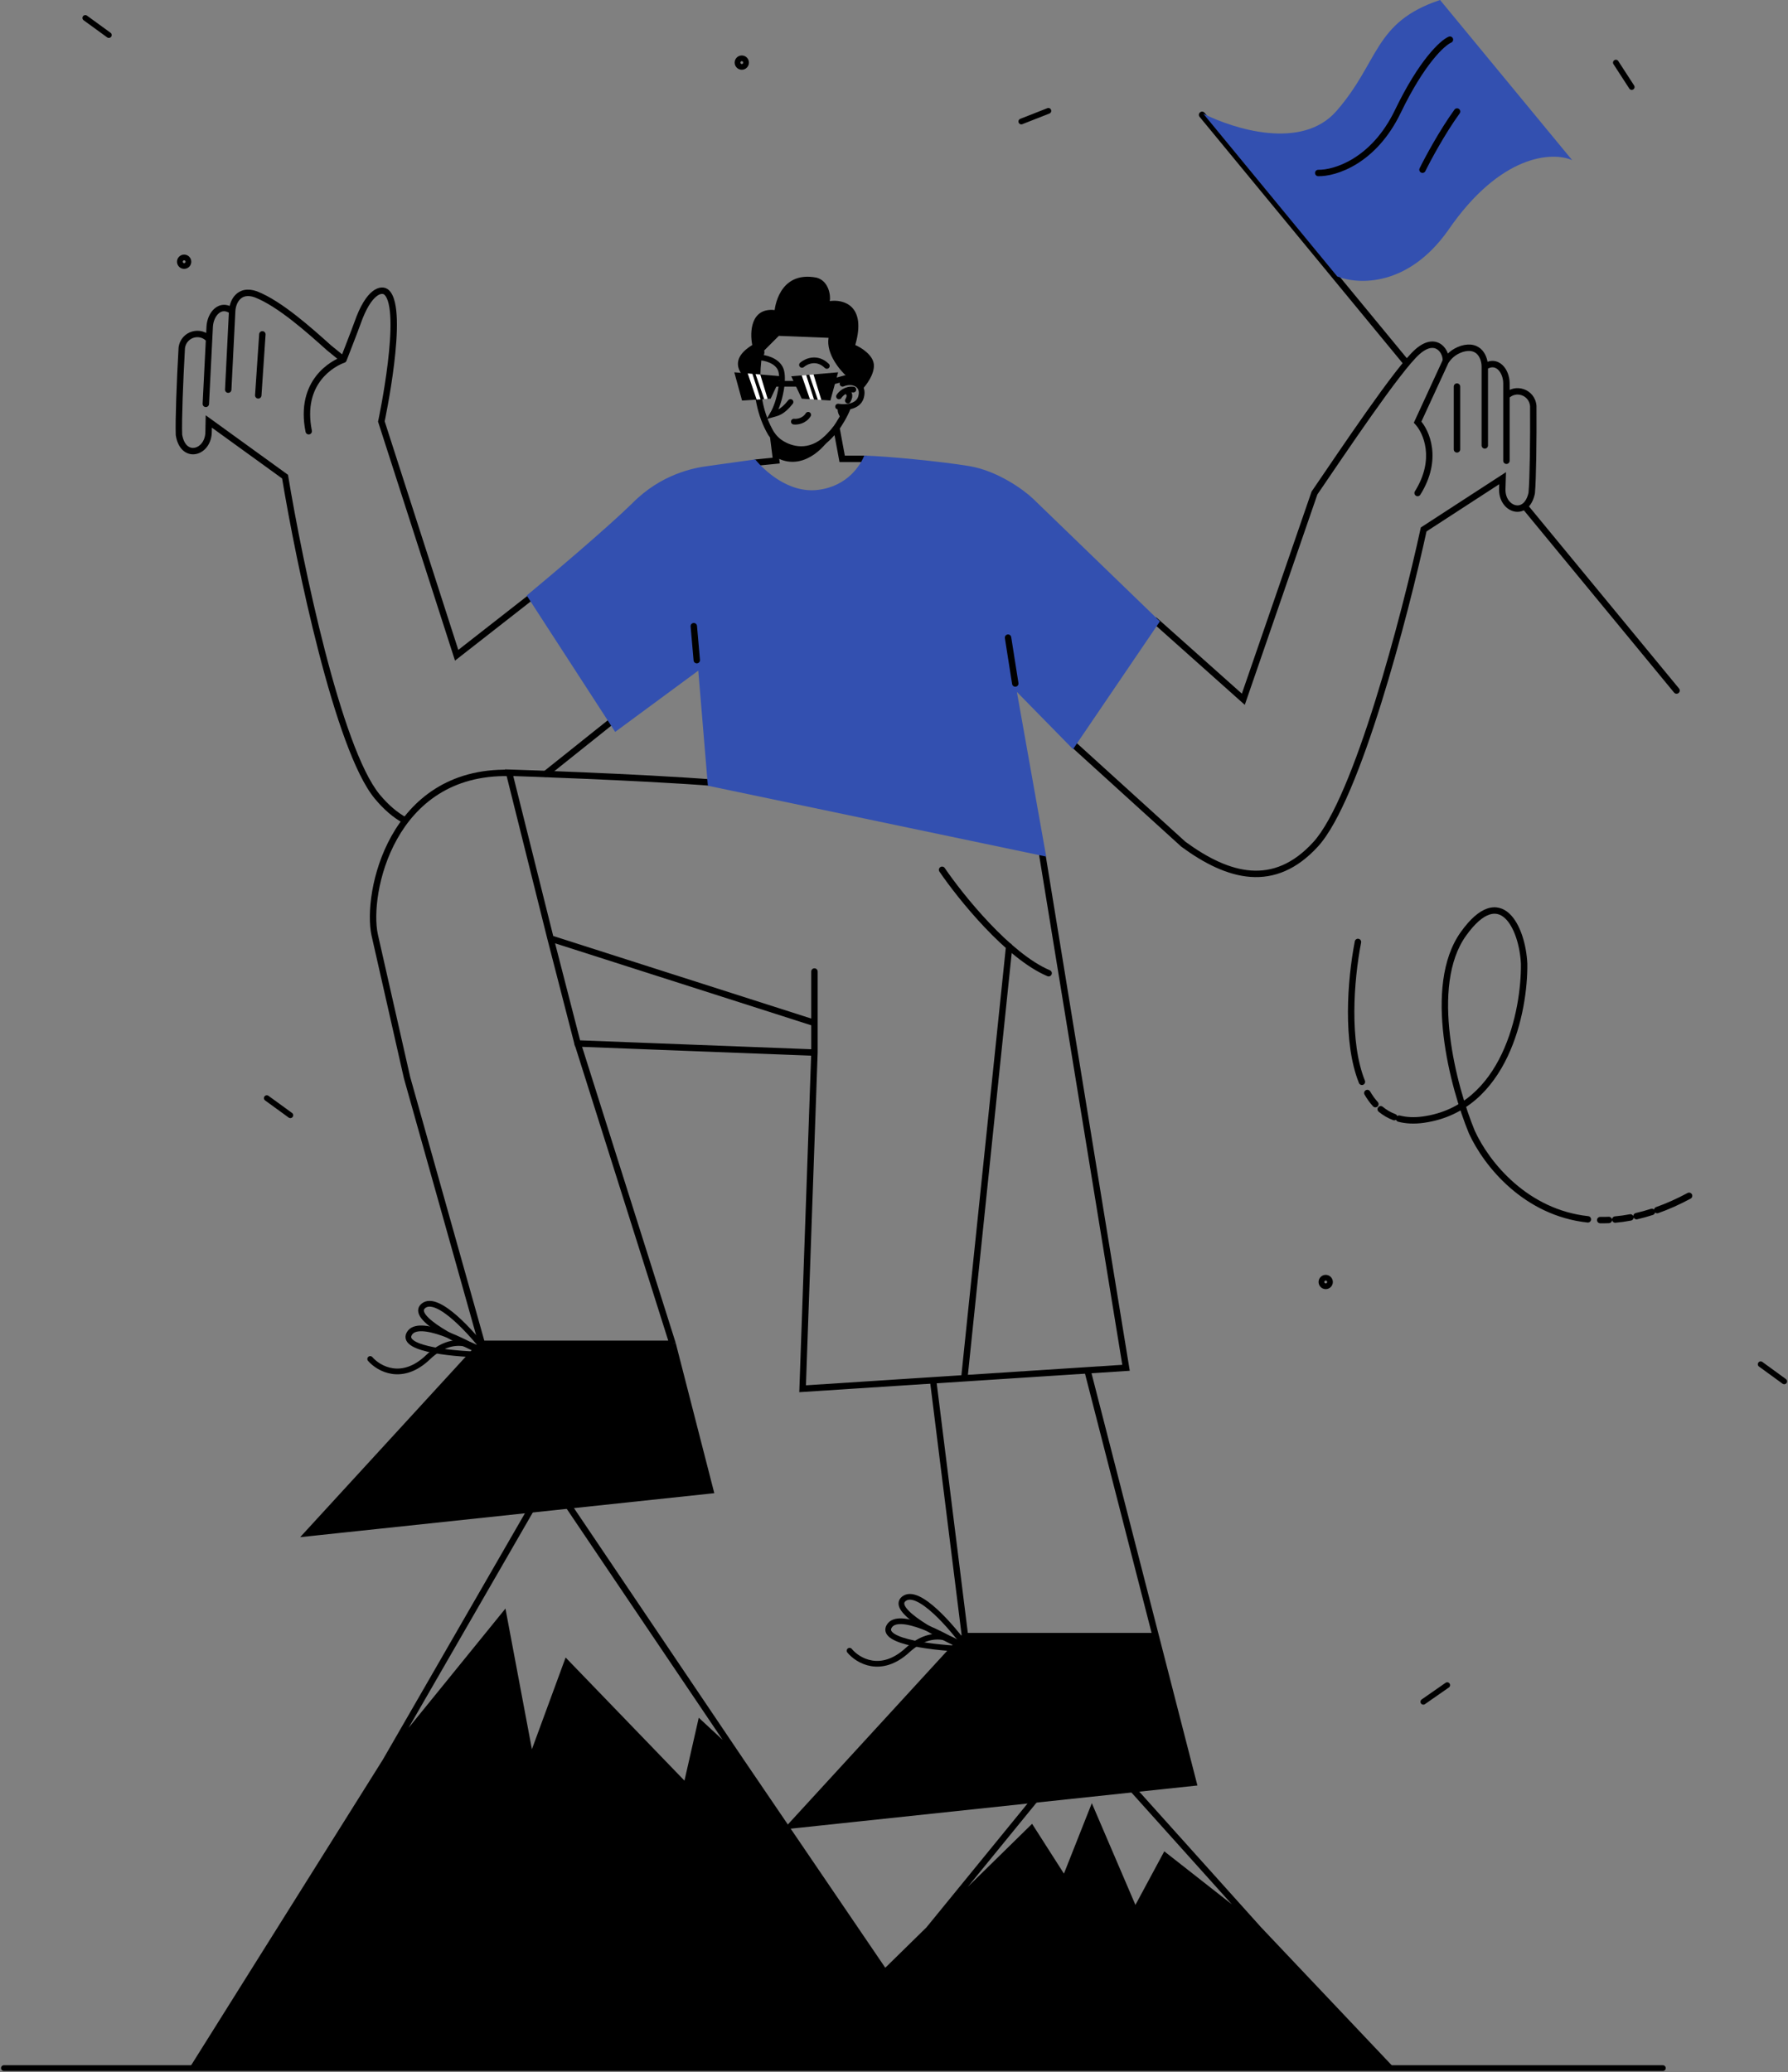
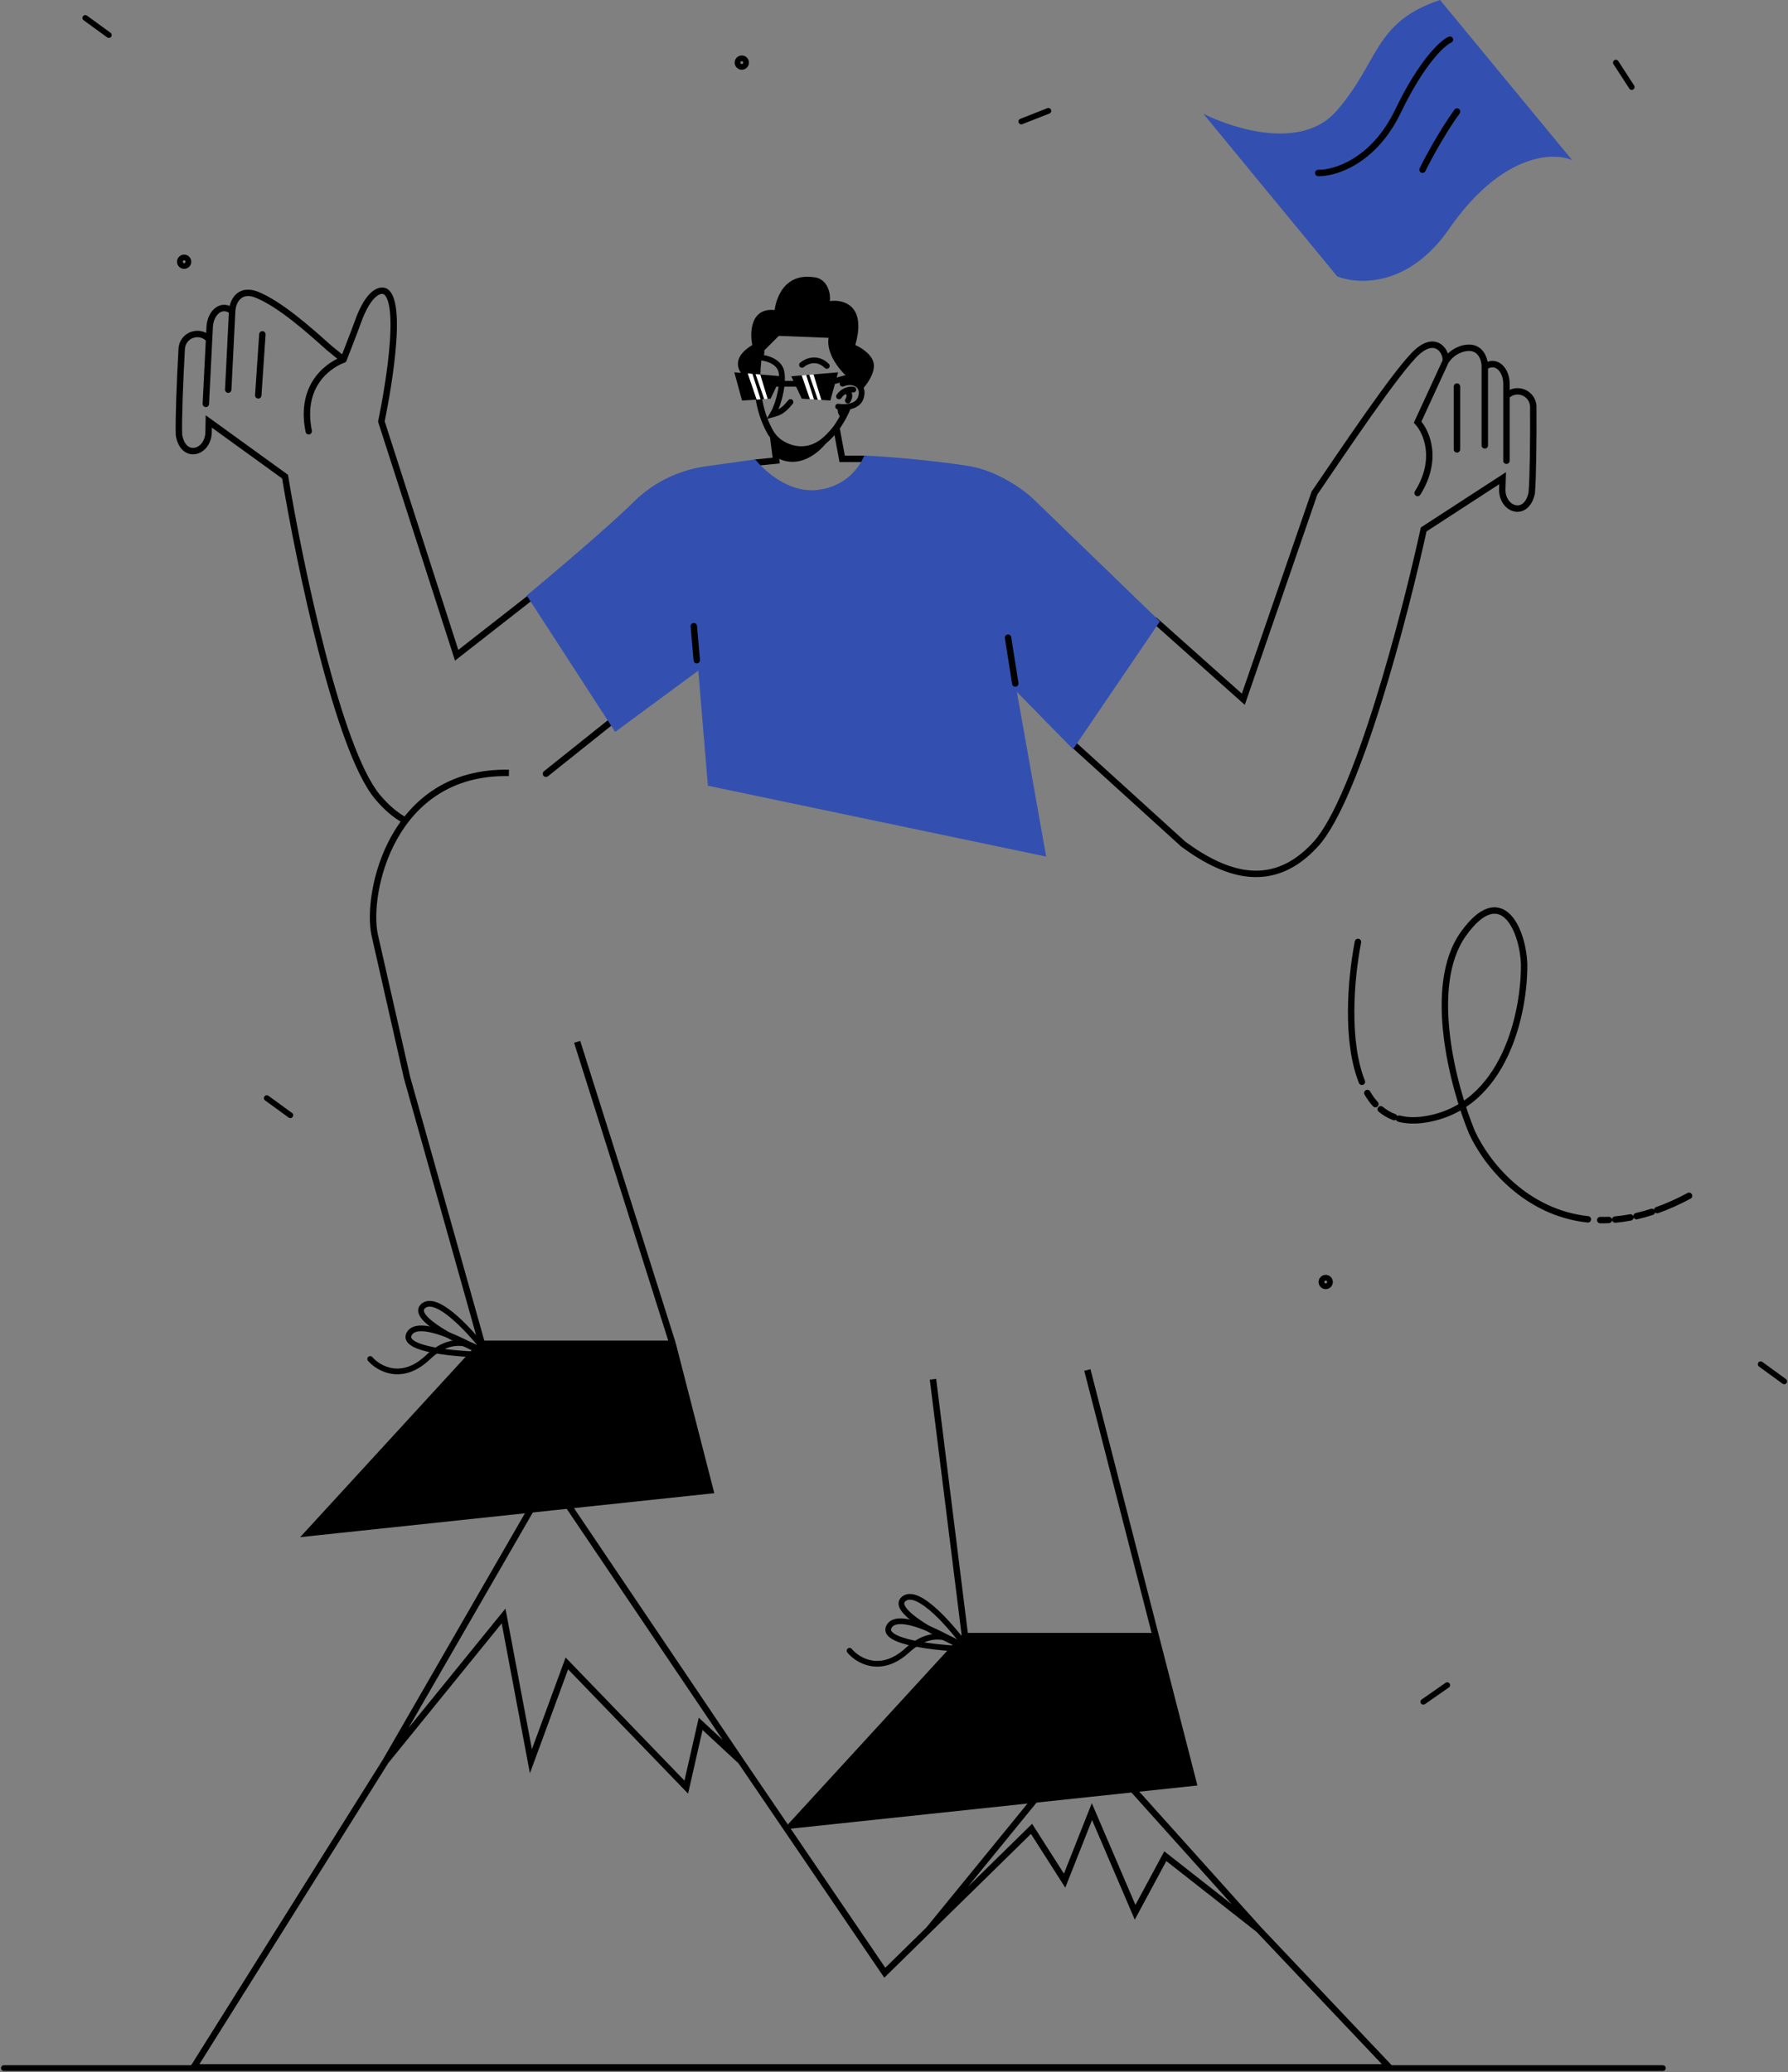
<svg xmlns="http://www.w3.org/2000/svg" width="2500" height="2897" viewBox="0 0 2500 2897" fill="none">
  <rect x="0" y="0" width="2500" height="2897" fill="#808080" stroke="none" />
  <g id="3">
    <path id="Oval" fill-rule="evenodd" clip-rule="evenodd" d="M1853.63 1798.42C1856.93 1798.42 1859.61 1795.74 1859.61 1792.44C1859.61 1789.14 1856.93 1786.46 1853.63 1786.46C1850.33 1786.46 1847.65 1789.14 1847.65 1792.44C1847.65 1795.74 1850.33 1798.42 1853.63 1798.42Z" stroke="black" stroke-width="8" />
    <path id="Oval_2" fill-rule="evenodd" clip-rule="evenodd" d="M1037.18 93.511C1040.49 93.511 1043.16 90.835 1043.16 87.535C1043.16 84.234 1040.49 81.558 1037.18 81.558C1033.88 81.558 1031.21 84.234 1031.21 87.535C1031.21 90.835 1033.88 93.511 1037.18 93.511Z" stroke="black" stroke-width="8" />
    <path id="Oval_3" fill-rule="evenodd" clip-rule="evenodd" d="M257.47 371.916C260.771 371.916 263.446 369.24 263.446 365.939C263.446 362.639 260.771 359.963 257.47 359.963C254.169 359.963 251.493 362.639 251.493 365.939C251.493 369.24 254.169 371.916 257.47 371.916Z" stroke="black" stroke-width="8" />
    <path id="Path" d="M2461.79 1907.44L2494.71 1931.39" stroke="black" stroke-width="8" stroke-linecap="round" />
    <path id="Path_2" d="M373.029 1535.37L405.944 1559.3" stroke="black" stroke-width="8" stroke-linecap="round" />
    <path id="Path_3" d="M119.268 25.09L152.182 49.029" stroke="black" stroke-width="8" stroke-linecap="round" />
    <path id="Path_4" d="M2023.51 2356.12L1990.11 2379.38" stroke="black" stroke-width="8" stroke-linecap="round" />
    <path id="Path_5" d="M1427.98 169.882L1465.86 154.999" stroke="black" stroke-width="8" stroke-linecap="round" />
    <path id="Path_6" d="M2259.33 87.534L2281.47 121.684" stroke="black" stroke-width="8" stroke-linecap="round" />
    <path id="Shape" d="M1903.1 1317.85C1903.57 1315.42 1901.98 1313.07 1899.55 1312.6C1897.12 1312.13 1894.76 1313.72 1894.29 1316.15L1903.1 1317.85ZM1900.1 1514.25C1901.02 1516.54 1903.63 1517.66 1905.93 1516.73C1908.23 1515.81 1909.34 1513.2 1908.42 1510.9L1900.1 1514.25ZM2363.82 1675.91C2366 1674.73 2366.81 1672.01 2365.64 1669.83C2364.47 1667.65 2361.75 1666.83 2359.57 1668.01L2363.82 1675.91ZM2315.6 1687.7C2313.27 1688.53 2312.05 1691.09 2312.88 1693.43C2313.71 1695.76 2316.27 1696.98 2318.61 1696.15L2315.6 1687.7ZM1915.71 1525.99C1914.46 1523.84 1911.72 1523.11 1909.58 1524.36C1907.43 1525.6 1906.7 1528.34 1907.95 1530.48L1915.71 1525.99ZM1919.74 1546.79C1921.4 1548.62 1924.24 1548.76 1926.07 1547.09C1927.91 1545.43 1928.04 1542.59 1926.38 1540.76L1919.74 1546.79ZM1933.38 1547.47C1931.48 1545.89 1928.65 1546.16 1927.07 1548.07C1925.49 1549.97 1925.76 1552.8 1927.67 1554.38L1933.38 1547.47ZM1947.85 1566.11C1950.17 1566.98 1952.76 1565.81 1953.63 1563.49C1954.5 1561.17 1953.32 1558.58 1951 1557.71L1947.85 1566.11ZM1957.32 1559.71C1954.92 1559.09 1952.47 1560.53 1951.85 1562.92C1951.22 1565.32 1952.66 1567.77 1955.06 1568.39L1957.32 1559.71ZM1990.26 1565.44L1990.88 1569.88L1990.88 1569.88L1990.26 1565.44ZM2131.04 1347.42L2135.53 1347.36L2135.52 1347.28L2135.52 1347.21L2131.04 1347.42ZM2046.12 1305.77L2042.47 1303.16L2042.47 1303.16L2046.12 1305.77ZM2057.97 1582.88L2053.83 1584.59L2053.86 1584.67L2053.89 1584.75L2057.97 1582.88ZM2219.69 1709.3C2222.15 1709.56 2224.36 1707.78 2224.63 1705.32C2224.89 1702.86 2223.11 1700.65 2220.65 1700.38L2219.69 1709.3ZM2237.53 1701.42C2235.05 1701.38 2233.01 1703.35 2232.97 1705.83C2232.93 1708.3 2234.9 1710.34 2237.38 1710.39L2237.53 1701.42ZM2249.7 1710.22C2252.18 1710.11 2254.09 1708.01 2253.99 1705.54C2253.88 1703.06 2251.78 1701.15 2249.31 1701.26L2249.7 1710.22ZM2258.06 1700.66C2255.6 1700.88 2253.78 1703.06 2254 1705.53C2254.22 1708 2256.4 1709.82 2258.86 1709.6L2258.06 1700.66ZM2280.45 1706.58C2282.89 1706.12 2284.48 1703.77 2284.02 1701.34C2283.56 1698.9 2281.22 1697.3 2278.78 1697.76L2280.45 1706.58ZM2287.2 1696C2284.78 1696.56 2283.27 1698.96 2283.82 1701.38C2284.37 1703.79 2286.78 1705.3 2289.19 1704.75L2287.2 1696ZM2311.04 1698.71C2313.4 1697.95 2314.69 1695.42 2313.93 1693.06C2313.16 1690.71 2310.64 1689.42 2308.28 1690.18L2311.04 1698.71ZM1894.29 1316.15C1889.01 1343.55 1884.79 1378.85 1884.71 1414.34C1884.62 1449.76 1888.64 1485.73 1900.1 1514.25L1908.42 1510.9C1897.58 1483.93 1893.59 1449.28 1893.67 1414.36C1893.76 1379.51 1897.91 1344.77 1903.1 1317.85L1894.29 1316.15ZM2359.57 1668.01C2344.35 1676.19 2329.69 1682.69 2315.6 1687.7L2318.61 1696.15C2333.15 1690.98 2348.23 1684.29 2363.82 1675.91L2359.57 1668.01ZM1907.95 1530.48C1911.39 1536.43 1915.31 1541.91 1919.74 1546.79L1926.38 1540.76C1922.42 1536.4 1918.87 1531.45 1915.71 1525.99L1907.95 1530.48ZM1927.67 1554.38C1933.63 1559.31 1940.34 1563.29 1947.85 1566.11L1951 1557.71C1944.46 1555.26 1938.61 1551.8 1933.38 1547.47L1927.67 1554.38ZM1955.06 1568.39C1965.66 1571.15 1977.57 1571.75 1990.88 1569.88L1989.63 1561C1977.32 1562.73 1966.62 1562.13 1957.32 1559.71L1955.06 1568.39ZM1990.88 1569.88C2050.18 1561.58 2086.63 1522.19 2108.01 1477.08C2129.34 1432.06 2135.95 1380.85 2135.53 1347.36L2126.56 1347.47C2126.97 1379.97 2120.51 1429.75 2099.91 1473.23C2079.34 1516.63 2044.99 1553.25 1989.63 1561L1990.88 1569.88ZM2135.52 1347.21C2134.92 1334.3 2132.51 1320.46 2128.36 1308.09C2124.24 1295.8 2118.26 1284.53 2110.25 1277.18C2102.02 1269.63 2091.58 1266.23 2079.59 1270.25C2068.04 1274.13 2055.68 1284.67 2042.47 1303.16L2049.77 1308.38C2062.57 1290.46 2073.55 1281.74 2082.44 1278.76C2090.88 1275.93 2097.98 1278.09 2104.19 1283.79C2110.62 1289.69 2115.97 1299.34 2119.86 1310.94C2123.72 1322.46 2126 1335.46 2126.56 1347.62L2135.52 1347.21ZM2042.47 1303.16C2015.44 1341 2012.18 1396.22 2018.47 1448.91C2024.79 1501.81 2040.89 1553.28 2053.83 1584.59L2062.11 1581.16C2049.42 1550.46 2033.58 1499.79 2027.38 1447.84C2021.14 1395.69 2024.77 1343.37 2049.77 1308.38L2042.47 1303.16ZM2053.89 1584.75C2075.35 1631.52 2131.39 1699.78 2219.69 1709.3L2220.65 1700.38C2136.64 1691.33 2082.75 1626.14 2062.05 1581.01L2053.89 1584.75ZM2237.38 1710.39C2241.43 1710.46 2245.53 1710.4 2249.7 1710.22L2249.31 1701.26C2245.32 1701.43 2241.39 1701.49 2237.53 1701.42L2237.38 1710.39ZM2258.86 1709.6C2265.91 1708.97 2273.09 1707.97 2280.45 1706.58L2278.78 1697.76C2271.7 1699.11 2264.81 1700.06 2258.06 1700.66L2258.86 1709.6ZM2289.19 1704.75C2296.34 1703.12 2303.62 1701.12 2311.04 1698.71L2308.28 1690.18C2301.11 1692.5 2294.08 1694.43 2287.2 1696L2289.19 1704.75Z" fill="black" />
-     <path id="Path_7" d="M539.169 2462.52L270.744 2890.47H1942.48L1760.08 2697.84L1629.34 2595.26L1587.11 2673.71L1526.76 2532.91L1488.54 2629.46L1442.29 2557.05L1298.66 2697.84L1237.12 2758.19L1035.99 2462.52L979.662 2410.22L959.55 2498.72L792.6 2325.75L742.319 2462.52L704.102 2259.37L539.169 2462.52Z" fill="black" />
    <path id="Shape_2" d="M270.744 2890.47L266.945 2888.08L262.638 2894.95H270.744V2890.47ZM1942.48 2890.47V2894.95H1952.9L1945.73 2887.38L1942.48 2890.47ZM704.102 2259.37L708.509 2258.54L706.72 2249.03L700.621 2256.54L704.102 2259.37ZM742.319 2462.52L737.912 2463.35L740.918 2479.33L746.528 2464.07L742.319 2462.52ZM792.6 2325.75L795.826 2322.63L790.859 2317.49L788.391 2324.2L792.6 2325.75ZM959.55 2498.72L956.324 2501.83L962.085 2507.8L963.923 2499.71L959.55 2498.72ZM979.662 2410.22L982.714 2406.93L977.014 2401.64L975.29 2409.23L979.662 2410.22ZM1237.12 2758.19L1233.41 2760.71L1236.43 2765.15L1240.26 2761.39L1237.12 2758.19ZM1629.34 2595.26L1632.11 2591.74L1627.91 2588.45L1625.39 2593.14L1629.34 2595.26ZM1587.11 2673.71L1582.98 2675.47L1586.65 2684.02L1591.05 2675.83L1587.11 2673.71ZM1526.76 2532.91L1530.88 2531.14L1526.59 2521.14L1522.59 2531.26L1526.76 2532.91ZM1488.54 2629.46L1484.76 2631.87L1489.48 2639.26L1492.71 2631.11L1488.54 2629.46ZM1442.29 2557.05L1446.06 2554.63L1443.09 2549.98L1439.15 2553.84L1442.29 2557.05ZM535.37 2460.14L266.945 2888.08L274.543 2892.85L542.968 2464.9L535.37 2460.14ZM270.744 2894.95H1942.48V2885.98H270.744V2894.95ZM1945.73 2887.38L1763.33 2694.76L1756.82 2700.93L1939.22 2893.55L1945.73 2887.38ZM542.651 2465.34L707.583 2262.19L700.621 2256.54L535.688 2459.69L542.651 2465.34ZM699.695 2260.2L737.912 2463.35L746.726 2461.69L708.509 2258.54L699.695 2260.2ZM746.528 2464.07L796.809 2327.29L788.391 2324.2L738.111 2460.97L746.528 2464.07ZM789.373 2328.86L956.324 2501.83L962.777 2495.6L795.826 2322.63L789.373 2328.86ZM963.923 2499.71L984.035 2411.21L975.29 2409.23L955.178 2497.72L963.923 2499.71ZM976.611 2413.51L1032.93 2465.8L1039.04 2459.23L982.714 2406.93L976.611 2413.51ZM543.054 2464.76L750.789 2104.58L743.02 2100.1L535.285 2460.28L543.054 2464.76ZM1032.28 2465.04L1233.41 2760.71L1240.83 2755.67L1039.69 2460L1032.28 2465.04ZM1240.26 2761.39L1301.8 2701.04L1295.53 2694.64L1233.98 2754.99L1240.26 2761.39ZM1039.7 2460.01L796.317 2099.37L788.883 2104.39L1032.27 2465.03L1039.7 2460.01ZM1762.85 2694.32L1632.11 2591.74L1626.57 2598.79L1757.31 2701.37L1762.85 2694.32ZM1625.39 2593.14L1583.16 2671.58L1591.05 2675.83L1633.29 2597.39L1625.39 2593.14ZM1591.23 2671.94L1530.88 2531.14L1522.64 2534.68L1582.98 2675.47L1591.23 2671.94ZM1522.59 2531.26L1484.37 2627.81L1492.71 2631.11L1530.93 2534.56L1522.59 2531.26ZM1492.32 2627.04L1446.06 2554.63L1438.51 2559.46L1484.76 2631.87L1492.32 2627.04ZM1439.15 2553.84L1295.53 2694.64L1301.8 2701.05L1445.43 2560.25L1439.15 2553.84ZM1763.41 2694.85L1552.07 2459.52L1545.4 2465.51L1756.74 2700.84L1763.41 2694.85ZM1302.14 2700.68L1464.66 2501.55L1457.71 2495.88L1295.19 2695.01L1302.14 2700.68Z" fill="black" />
    <path id="Path_8" d="M5.428 2891.55H2325.05" stroke="black" stroke-width="8" stroke-linecap="round" />
    <path id="Shape_3" d="M1073.97 462.579C1074.84 460.261 1073.67 457.674 1071.36 456.801C1069.04 455.928 1066.45 457.099 1065.58 459.417L1073.97 462.579ZM1077.92 605.711L1074.05 607.97L1074.1 608.06L1074.16 608.148L1077.92 605.711ZM1077.51 612.793C1079.05 614.727 1081.87 615.041 1083.81 613.494C1085.74 611.948 1086.06 609.126 1084.51 607.192L1077.51 612.793ZM1165.81 595.573C1164.38 597.597 1164.86 600.395 1166.89 601.823C1168.91 603.25 1171.71 602.766 1173.14 600.743L1165.81 595.573ZM1189.14 571.654C1190.01 569.333 1188.83 566.75 1186.51 565.884C1184.19 565.018 1181.61 566.197 1180.74 568.517L1189.14 571.654ZM1173.1 600.796C1174.55 598.793 1174.11 595.988 1172.11 594.531C1170.11 593.075 1167.3 593.518 1165.84 595.521L1173.1 600.796ZM1147.67 619.868L1150.16 623.595L1150.16 623.595L1147.67 619.868ZM1089.05 617.88L1091.77 614.315L1091.76 614.313L1089.05 617.88ZM1084.51 607.187C1082.96 605.255 1080.13 604.944 1078.2 606.494C1076.27 608.043 1075.96 610.865 1077.51 612.797L1084.51 607.187ZM1173.88 597.339C1173.43 594.904 1171.09 593.297 1168.65 593.749C1166.22 594.201 1164.61 596.542 1165.06 598.977L1173.88 597.339ZM1177.53 641.575L1173.12 642.394L1173.8 646.059H1177.53V641.575ZM1209.81 646.059C1212.28 646.059 1214.29 644.052 1214.29 641.575C1214.29 639.098 1212.28 637.091 1209.81 637.091V646.059ZM1085.46 609.43C1085.15 606.973 1082.9 605.233 1080.45 605.543C1077.99 605.854 1076.25 608.097 1076.56 610.554L1085.46 609.43ZM1085.3 643.983L1085.75 648.445L1090.33 647.987L1089.75 643.421L1085.3 643.983ZM1055.95 642.411C1053.49 642.658 1051.69 644.855 1051.94 647.319C1052.18 649.784 1054.38 651.582 1056.85 651.335L1055.95 642.411ZM1065.58 459.417C1060.41 473.128 1054.74 496.759 1054.21 523.621C1053.67 550.491 1058.28 580.938 1074.05 607.97L1081.8 603.451C1067.12 578.28 1062.66 549.613 1063.17 523.799C1063.68 497.977 1069.16 475.354 1073.97 462.579L1065.58 459.417ZM1074.16 608.148C1075.23 609.797 1076.35 611.344 1077.51 612.793L1084.51 607.192C1083.54 605.976 1082.59 604.671 1081.69 603.273L1074.16 608.148ZM1173.14 600.743C1176.73 595.654 1185.03 582.678 1189.14 571.654L1180.74 568.517C1177.03 578.452 1169.26 590.68 1165.81 595.573L1173.14 600.743ZM1165.84 595.521C1160.9 602.325 1151.89 611.649 1145.17 616.141L1150.16 623.595C1157.98 618.365 1167.71 608.204 1173.1 600.796L1165.84 595.521ZM1145.17 616.14C1121.55 631.944 1099.07 619.886 1091.77 614.315L1086.33 621.445C1094.72 627.852 1121.7 642.634 1150.16 623.595L1145.17 616.14ZM1091.76 614.313C1089.22 612.376 1086.78 610.024 1084.51 607.187L1077.51 612.797C1080.23 616.195 1083.2 619.061 1086.33 621.447L1091.76 614.313ZM1165.06 598.977L1173.12 642.394L1181.94 640.757L1173.88 597.339L1165.06 598.977ZM1177.53 646.059H1209.81V637.091H1177.53V646.059ZM1076.56 610.554L1080.85 644.545L1089.75 643.421L1085.46 609.43L1076.56 610.554ZM1084.85 639.521L1055.95 642.411L1056.85 651.335L1085.75 648.445L1084.85 639.521Z" fill="black" />
    <path id="Path_9" d="M1162.35 609.028C1133.26 636.165 1095.21 623.249 1081.22 612.873L1085.08 639.451C1120.88 659.313 1152.44 627.095 1162.35 609.028Z" fill="black" />
    <path id="Path_10" d="M1171.84 568.5C1180.72 570.036 1199.54 569.595 1203.8 555.544C1209.12 537.981 1192.86 530.351 1178.04 536.541" stroke="black" stroke-width="8" stroke-linecap="round" />
    <path id="Path_11" d="M1061.5 499.805C1068.59 499.805 1086.24 503.554 1091.5 516.308C1096.77 529.062 1090.6 562.061 1080.48 579.269C1085.8 577.751 1093.64 576.992 1105.28 562.061" stroke="black" stroke-width="8" stroke-linecap="round" />
    <path id="Path_12" d="M1121.35 510.17C1127.21 505.065 1142.34 498.203 1156.07 511.601" stroke="black" stroke-width="8" stroke-linecap="round" />
-     <path id="Path_13" d="M1109.98 589.508C1114.3 590.054 1124.37 588.912 1130 579.974" stroke="black" stroke-width="8" stroke-linecap="round" />
    <path id="Path_14" d="M1173.11 554.254C1175.42 550.55 1182.64 543.454 1193.14 544.713" stroke="black" stroke-width="8" stroke-linecap="round" />
    <path id="Path_15" d="M1183.15 547.117C1185.97 548.045 1190.4 551.929 1185.5 560.051" stroke="black" stroke-width="8" stroke-linecap="round" />
    <path id="Path_16" d="M1051.83 482.395C1011.76 506.862 1040.98 532.104 1059.85 540.371C1058.16 527.368 1061.46 503.587 1061.46 502.382C1069.17 498.722 1069.33 492.669 1068.44 490.101L1088.94 469.603L1158.48 472.361C1154.83 494.902 1174.96 518.357 1184.03 526.223C1179.7 529.835 1181.14 535.616 1181.14 534.412C1197.9 529.21 1204.18 539.147 1205.22 544.767C1211.16 538.746 1222.81 523.333 1221.85 509.848C1220.88 496.362 1204.1 485.926 1195.84 482.395C1212.02 426.525 1178.82 418.176 1160.19 420.986C1161.63 414.002 1159.24 393.051 1141.89 388.235C1087.46 377.638 1083.14 434.712 1083.14 433.508C1049.42 430.039 1048.22 464.654 1051.83 482.395Z" fill="black" />
    <path id="Path_17" d="M1176.82 585.705C1170.46 578.384 1170.8 571.898 1171.76 569.57H1185.48L1176.82 585.705Z" fill="black" />
    <path id="Path_18" d="M1171.84 520.557L1106.34 526.095L1121.03 557.402L1161.01 560.051L1171.84 520.557Z" fill="black" />
    <path id="Path_19" d="M1127.18 524.329L1120.94 524.862L1132.43 558.157L1138.17 558.589L1127.18 524.329Z" fill="white" />
    <path id="Path_20" d="M1137.45 523.456L1131.5 523.968L1143.53 558.897L1148.41 559.248L1137.45 523.456Z" fill="white" />
    <path id="Path_21" d="M1026.71 520.557L1092.22 526.095L1077.53 557.402L1037.55 560.051L1026.71 520.557Z" fill="black" />
    <path id="Path_22" d="M1052.04 522.732L1045.47 522.057L1057.95 558.69L1063.48 558.32L1052.04 522.732Z" fill="white" />
    <path id="Path_23" d="M1062.99 523.618L1056.4 523.084L1068.52 558.008L1073.33 557.683L1062.99 523.618Z" fill="white" />
    <path id="Path_24" d="M1084.34 536.578H1115.4" stroke="black" stroke-width="8" />
    <path id="Path_25" d="M1163.56 533.689L1188.61 526.945" stroke="black" stroke-width="8" />
    <path id="Shape_4" d="M1503.25 1036.88C1501.42 1035.21 1498.58 1035.35 1496.91 1037.18C1495.25 1039.02 1495.39 1041.85 1497.22 1043.52L1503.25 1036.88ZM1654.65 1180.4L1651.64 1183.72L1651.81 1183.88L1652 1184.01L1654.65 1180.4ZM1990.59 740.264L1988.15 736.504L1986.6 737.509L1986.21 739.311L1990.59 740.264ZM2100.96 668.576L2105.45 668.716L2105.71 660.144L2098.52 664.815L2100.96 668.576ZM2100.54 682.234L2105.01 682.507L2105.02 682.44L2105.02 682.374L2100.54 682.234ZM2141.67 689.326L2146.06 690.245L2146.11 689.99L2146.14 689.73L2141.67 689.326ZM2143.84 567.606L2148.33 567.578L2148.33 567.393L2148.31 567.208L2143.84 567.606ZM2103.05 550.82C2101.36 552.626 2101.45 555.464 2103.25 557.158C2105.06 558.853 2107.9 558.764 2109.59 556.958L2103.05 550.82ZM2101.84 553.889C2101.84 556.366 2103.85 558.373 2106.32 558.373C2108.8 558.373 2110.81 556.366 2110.81 553.889H2101.84ZM2073.56 509.016C2071.5 510.39 2070.95 513.175 2072.32 515.235C2073.7 517.295 2076.48 517.851 2078.54 516.477L2073.56 509.016ZM2110.81 553.889C2110.81 551.412 2108.8 549.405 2106.32 549.405C2103.85 549.405 2101.84 551.412 2101.84 553.889H2110.81ZM2101.84 644.213C2101.84 646.69 2103.85 648.697 2106.32 648.697C2108.8 648.697 2110.81 646.69 2110.81 644.213H2101.84ZM2071.57 512.747C2071.57 515.223 2073.58 517.231 2076.05 517.231C2078.53 517.231 2080.54 515.223 2080.54 512.747H2071.57ZM2044.16 487.724L2042.9 483.42L2042.82 483.444L2042.74 483.47L2044.16 487.724ZM2017.61 502.661C2016.22 504.713 2016.76 507.501 2018.81 508.888C2020.86 510.276 2023.65 509.737 2025.04 507.686L2017.61 502.661ZM2080.54 512.747C2080.54 510.27 2078.53 508.262 2076.05 508.262C2073.58 508.262 2071.57 510.27 2071.57 512.747H2080.54ZM2071.57 622.766C2071.57 625.242 2073.58 627.25 2076.05 627.25C2078.53 627.25 2080.54 625.242 2080.54 622.766H2071.57ZM2016.92 504.302C2016.44 506.732 2018.02 509.091 2020.45 509.573C2022.88 510.054 2025.24 508.474 2025.72 506.045L2016.92 504.302ZM1982.13 491.575L1985.07 494.962L1985.07 494.961L1982.13 491.575ZM1837.91 689.326L1834.21 686.794L1833.87 687.293L1833.67 687.864L1837.91 689.326ZM1738.43 977.678L1735.44 981.025L1740.47 985.508L1742.67 979.141L1738.43 977.678ZM1618.06 864.328C1616.21 862.68 1613.38 862.842 1611.73 864.69C1610.08 866.539 1610.24 869.373 1612.09 871.022L1618.06 864.328ZM2025.39 507.05C2026.43 504.801 2025.45 502.138 2023.2 501.101C2020.95 500.064 2018.29 501.048 2017.25 503.297L2025.39 507.05ZM1982.13 590.224L1978.06 588.347L1976.8 591.07L1978.84 593.27L1982.13 590.224ZM1978.33 686.95C1977.01 689.05 1977.65 691.817 1979.75 693.129C1981.85 694.441 1984.62 693.803 1985.93 691.702L1978.33 686.95ZM2041.64 540.476C2041.64 538 2039.63 535.992 2037.15 535.992C2034.67 535.992 2032.67 538 2032.67 540.476H2041.64ZM2032.67 628.291C2032.67 630.768 2034.67 632.776 2037.15 632.776C2039.63 632.776 2041.64 630.768 2041.64 628.291H2032.67ZM1497.22 1043.52L1651.64 1183.72L1657.67 1177.08L1503.25 1036.88L1497.22 1043.52ZM1652 1184.01C1683.72 1207.29 1716.27 1223.78 1748.63 1226.06C1781.3 1228.36 1813.09 1216.12 1842.91 1183.42L1836.28 1177.38C1808.04 1208.35 1778.81 1219.19 1749.26 1217.11C1719.39 1215.01 1688.5 1199.67 1657.3 1176.78L1652 1184.01ZM1842.91 1183.42C1857.97 1166.9 1873.27 1138.33 1888.13 1103.42C1903.05 1068.37 1917.71 1026.46 1931.34 982.858C1958.62 895.65 1981.88 801.402 1994.97 741.218L1986.21 739.311C1973.16 799.304 1949.96 893.285 1922.78 980.181C1909.19 1023.63 1894.64 1065.24 1879.88 1099.91C1865.07 1134.71 1850.25 1162.06 1836.28 1177.38L1842.91 1183.42ZM1993.04 744.025L2103.41 672.337L2098.52 664.815L1988.15 736.504L1993.04 744.025ZM2096.48 668.436L2096.05 682.094L2105.02 682.374L2105.45 668.716L2096.48 668.436ZM2096.06 681.962C2095.03 698.978 2104.45 711.928 2116.52 714.952C2122.6 716.476 2129.11 715.352 2134.59 711.077C2140.01 706.853 2144.05 699.86 2146.06 690.245L2137.28 688.407C2135.57 696.596 2132.36 701.442 2129.08 704.005C2125.86 706.518 2122.2 707.13 2118.7 706.253C2111.6 704.475 2104.19 696.075 2105.01 682.507L2096.06 681.962ZM2146.14 689.73C2147.92 669.986 2148.63 614.887 2148.33 567.578L2139.36 567.635C2139.66 615.041 2138.94 669.69 2137.2 688.923L2146.14 689.73ZM2148.31 567.208C2146.21 543.603 2118.11 534.775 2103.05 550.82L2109.59 556.958C2119.37 546.536 2137.96 552.146 2139.38 568.005L2148.31 567.208ZM2110.81 553.889V536.235H2101.84V553.889H2110.81ZM2110.81 536.235C2110.81 526.311 2107.16 516.302 2100.59 510.226C2097.25 507.133 2093.07 505.006 2088.26 504.649C2083.46 504.293 2078.47 505.745 2073.56 509.016L2078.54 516.477C2082.11 514.095 2085.15 513.412 2087.6 513.594C2090.06 513.776 2092.39 514.861 2094.5 516.809C2098.83 520.815 2101.84 528.204 2101.84 536.235H2110.81ZM2101.84 553.889V644.213H2110.81V553.889H2101.84ZM2080.54 512.747C2080.54 505.688 2078.46 496.445 2072.55 489.809C2069.53 486.419 2065.53 483.744 2060.45 482.491C2055.4 481.246 2049.55 481.474 2042.9 483.42L2045.42 492.028C2050.9 490.424 2055.1 490.411 2058.3 491.2C2061.47 491.981 2063.93 493.614 2065.85 495.773C2069.83 500.235 2071.57 507.053 2071.57 512.747H2080.54ZM2042.74 483.47C2029.1 488.019 2022.28 495.75 2017.61 502.661L2025.04 507.686C2028.99 501.835 2034.37 495.714 2045.58 491.978L2042.74 483.47ZM2071.57 512.747V622.766H2080.54V512.747H2071.57ZM2025.72 506.045C2026.48 502.197 2025.79 497.584 2024.14 493.389C2022.47 489.133 2019.61 484.81 2015.48 481.724C2011.27 478.573 2005.85 476.811 1999.48 477.685C1993.22 478.545 1986.44 481.892 1979.19 488.189L1985.07 494.961C1991.48 489.392 1996.71 487.119 2000.7 486.57C2004.59 486.037 2007.67 487.078 2010.11 488.906C2012.64 490.799 2014.6 493.633 2015.8 496.674C2017.02 499.777 2017.26 502.604 2016.92 504.302L2025.72 506.045ZM1979.19 488.188C1972.07 494.366 1961.84 506.479 1950.09 521.692C1938.25 537.01 1924.63 555.789 1910.68 575.555C1882.77 615.08 1853.41 658.733 1834.21 686.794L1841.61 691.858C1860.87 663.712 1890.15 620.181 1918 580.728C1931.93 561.004 1945.46 542.345 1957.19 527.176C1968.99 511.9 1978.72 500.475 1985.07 494.962L1979.19 488.188ZM1833.67 687.864L1734.19 976.216L1742.67 979.141L1842.15 690.789L1833.67 687.864ZM1741.41 974.331L1618.06 864.328L1612.09 871.022L1735.44 981.025L1741.41 974.331ZM2017.25 503.297L1978.06 588.347L1986.2 592.101L2025.39 507.05L2017.25 503.297ZM1978.84 593.27C1989.94 605.271 2006.71 641.526 1978.33 686.95L1985.93 691.702C2016.7 642.463 1998.96 601.803 1985.42 587.178L1978.84 593.27ZM2032.67 540.476V628.291H2041.64V540.476H2032.67Z" fill="black" />
    <path id="Shape_5" d="M877.54 996.373C879.475 994.827 879.791 992.005 878.245 990.07C876.699 988.135 873.878 987.819 871.943 989.365L877.54 996.373ZM760.553 1078.33C758.617 1079.88 758.302 1082.7 759.847 1084.63C761.393 1086.57 764.214 1086.88 766.15 1085.34L760.553 1078.33ZM288.903 477.37C290.506 479.258 293.336 479.489 295.224 477.886C297.112 476.283 297.343 473.453 295.74 471.565L288.903 477.37ZM254.153 486.287L249.712 485.664L249.686 485.848L249.675 486.034L254.153 486.287ZM250.227 607.963L245.746 608.142L245.756 608.403L245.797 608.661L250.227 607.963ZM291.657 602.942L287.174 602.853L287.172 602.921L287.173 602.99L291.657 602.942ZM291.926 589.279L294.554 585.646L287.611 580.623L287.443 589.191L291.926 589.279ZM398.555 666.41L402.979 665.678L402.678 663.858L401.183 662.777L398.555 666.41ZM527.297 1113.56L523.836 1116.41L523.836 1116.41L527.297 1113.56ZM563.814 1150.86C565.981 1152.06 568.71 1151.27 569.909 1149.11C571.108 1146.94 570.324 1144.21 568.157 1143.01L563.814 1150.86ZM287.843 474.243C287.719 476.716 289.624 478.822 292.097 478.946C294.571 479.07 296.676 477.165 296.801 474.692L287.843 474.243ZM293.206 456.836L288.728 456.611L288.728 456.611L293.206 456.836ZM321.945 438.496C323.934 439.971 326.742 439.555 328.218 437.566C329.694 435.578 329.278 432.769 327.289 431.293L321.945 438.496ZM296.801 474.692C296.925 472.219 295.02 470.113 292.547 469.989C290.073 469.864 287.967 471.769 287.843 474.242L296.801 474.692ZM283.314 564.453C283.19 566.927 285.094 569.033 287.568 569.157C290.041 569.281 292.147 567.376 292.271 564.903L283.314 564.453ZM320.138 434.67C320.014 437.143 321.919 439.249 324.392 439.373C326.866 439.497 328.971 437.593 329.095 435.119L320.138 434.67ZM357.718 411.503L359.347 407.325L359.27 407.295L359.191 407.268L357.718 411.503ZM459.969 486.287L456.976 489.626L457.054 489.696L457.136 489.763L459.969 486.287ZM477.435 506.304C479.355 507.868 482.18 507.58 483.744 505.66C485.309 503.74 485.021 500.915 483.101 499.351L477.435 506.304ZM329.095 435.119C329.22 432.646 327.315 430.54 324.842 430.416C322.368 430.292 320.262 432.196 320.138 434.67L329.095 435.119ZM314.622 544.55C314.498 547.023 316.403 549.129 318.876 549.253C321.35 549.377 323.456 547.473 323.58 544.999L314.622 544.55ZM772.559 817.076C774.51 815.55 774.856 812.732 773.33 810.781C771.805 808.83 768.987 808.484 767.036 810.009L772.559 817.076ZM638.497 916.167L634.228 917.542L636.197 923.655L641.258 919.7L638.497 916.167ZM533.217 589.279L528.831 588.342L528.581 589.514L528.948 590.654L533.217 589.279ZM540.728 408.955L537.622 412.189L537.622 412.19L540.728 408.955ZM499.82 451.758L495.585 450.283L495.584 450.285L499.82 451.758ZM476.089 501.201C475.191 503.509 476.334 506.108 478.642 507.006C480.95 507.904 483.549 506.761 484.447 504.453L476.089 501.201ZM481.724 507.069C484.066 506.265 485.313 503.714 484.51 501.371C483.706 499.029 481.155 497.782 478.812 498.586L481.724 507.069ZM427.252 603.823C427.739 606.251 430.103 607.825 432.531 607.338C434.959 606.851 436.533 604.488 436.046 602.06L427.252 603.823ZM371.323 467.8C371.489 465.329 369.621 463.191 367.15 463.025C364.679 462.858 362.541 464.726 362.375 467.197L371.323 467.8ZM356.629 552.483C356.463 554.954 358.331 557.092 360.802 557.259C363.273 557.425 365.411 555.557 365.577 553.086L356.629 552.483ZM871.943 989.365L760.553 1078.33L766.15 1085.34L877.54 996.373L871.943 989.365ZM295.74 471.565C281.497 454.789 253.002 462.193 249.712 485.664L258.594 486.909C260.804 471.141 279.649 466.469 288.903 477.37L295.74 471.565ZM249.675 486.034C247.006 533.268 244.952 588.333 245.746 608.142L254.707 607.783C253.934 588.487 255.954 533.873 258.63 486.54L249.675 486.034ZM245.797 608.661C247.327 618.365 251.007 625.551 256.204 630.041C261.463 634.585 267.91 636.034 274.06 634.817C286.266 632.402 296.324 619.939 296.141 602.893L287.173 602.99C287.319 616.583 279.494 624.599 272.319 626.019C268.778 626.72 265.16 625.926 262.068 623.255C258.914 620.53 255.959 615.529 254.656 607.265L245.797 608.661ZM296.141 603.03L296.41 589.367L287.443 589.191L287.174 602.853L296.141 603.03ZM289.298 592.912L395.927 670.043L401.183 662.777L294.554 585.646L289.298 592.912ZM394.131 667.142C404.189 727.908 422.703 823.202 445.571 911.667C457.004 955.896 469.544 998.492 482.683 1034.24C495.772 1069.86 509.622 1099.16 523.836 1116.41L530.759 1110.71C517.579 1094.71 504.15 1066.65 491.101 1031.15C478.103 995.783 465.648 953.499 454.254 909.422C431.468 821.274 413.005 726.25 402.979 665.678L394.131 667.142ZM523.836 1116.41C536.554 1131.85 549.912 1143.16 563.814 1150.86L568.157 1143.01C555.4 1135.95 542.884 1125.43 530.758 1110.71L523.836 1116.41ZM296.801 474.692L297.685 457.061L288.728 456.611L287.843 474.243L296.801 474.692ZM297.685 457.061C298.088 449.04 301.463 441.811 305.988 438.027C308.189 436.187 310.571 435.22 313.038 435.161C315.499 435.102 318.496 435.937 321.945 438.496L327.289 431.293C322.554 427.78 317.645 426.08 312.824 426.195C308.008 426.31 303.728 428.226 300.235 431.147C293.372 436.887 289.225 446.7 288.728 456.611L297.685 457.061ZM287.843 474.242L283.314 564.453L292.271 564.903L296.801 474.692L287.843 474.242ZM329.095 435.119C329.381 429.432 331.461 422.711 335.651 418.454C337.679 416.394 340.213 414.886 343.418 414.265C346.653 413.638 350.853 413.862 356.244 415.738L359.191 407.268C352.647 404.991 346.821 404.47 341.712 405.46C336.572 406.456 332.443 408.928 329.259 412.162C323.027 418.494 320.492 427.621 320.138 434.67L329.095 435.119ZM356.088 415.681C372.291 422.001 390.786 434.403 408.739 448.417C426.63 462.384 443.664 477.694 456.976 489.626L462.962 482.948C449.686 471.048 432.429 455.532 414.258 441.348C396.15 427.212 376.813 414.138 359.347 407.325L356.088 415.681ZM457.136 489.763L477.435 506.304L483.101 499.351L462.801 482.81L457.136 489.763ZM320.138 434.67L314.622 544.55L323.58 544.999L329.095 435.119L320.138 434.67ZM767.036 810.009L635.735 912.634L641.258 919.7L772.559 817.076L767.036 810.009ZM642.765 914.792L537.485 587.904L528.948 590.654L634.228 917.542L642.765 914.792ZM533.217 589.279C537.602 590.216 537.602 590.215 537.602 590.213C537.603 590.212 537.603 590.21 537.604 590.207C537.605 590.202 537.607 590.194 537.609 590.184C537.613 590.164 537.619 590.135 537.627 590.096C537.644 590.019 537.668 589.905 537.699 589.755C537.762 589.455 537.855 589.012 537.975 588.434C538.214 587.279 538.561 585.584 538.992 583.421C539.855 579.096 541.058 572.894 542.421 565.377C545.144 550.349 548.511 530.033 551.072 508.921C553.629 487.842 555.402 465.819 554.891 447.428C554.636 438.239 553.807 429.801 552.158 422.772C550.536 415.859 547.985 409.706 543.834 405.72L537.622 412.19C539.903 414.38 541.941 418.494 543.426 424.821C544.883 431.03 545.679 438.803 545.926 447.677C546.419 465.413 544.706 486.927 542.169 507.841C539.636 528.722 536.301 548.855 533.596 563.778C532.244 571.236 531.051 577.385 530.197 581.666C529.77 583.807 529.427 585.48 529.192 586.616C529.075 587.184 528.984 587.618 528.923 587.909C528.892 588.054 528.869 588.163 528.854 588.236C528.846 588.272 528.84 588.299 528.836 588.317C528.835 588.326 528.833 588.333 528.832 588.337C528.832 588.339 528.832 588.34 528.831 588.341C528.831 588.342 528.831 588.342 533.217 589.279ZM543.834 405.721C538.303 400.409 529.437 400.544 520.921 407.234C512.544 413.815 503.655 427.103 495.585 450.283L504.055 453.232C511.903 430.69 520.066 419.31 526.462 414.286C532.719 409.371 536.348 410.966 537.622 412.189L543.834 405.721ZM495.584 450.285C494.287 454.016 489.437 466.687 484.864 478.545C482.587 484.448 480.393 490.112 478.769 494.301C477.956 496.395 477.286 498.121 476.819 499.322C476.586 499.923 476.403 500.393 476.279 500.713C476.217 500.872 476.169 500.995 476.137 501.077C476.121 501.118 476.109 501.149 476.101 501.17C476.097 501.18 476.094 501.188 476.092 501.193C476.091 501.196 476.09 501.198 476.09 501.199C476.089 501.2 476.089 501.2 476.089 501.201C476.089 501.201 476.089 501.201 480.268 502.827C484.447 504.453 484.447 504.453 484.447 504.453C484.448 504.452 484.448 504.452 484.448 504.451C484.449 504.45 484.449 504.448 484.45 504.445C484.452 504.44 484.456 504.432 484.46 504.421C484.468 504.4 484.48 504.369 484.496 504.328C484.528 504.245 484.576 504.123 484.638 503.963C484.762 503.642 484.945 503.172 485.179 502.57C485.647 501.367 486.317 499.64 487.13 497.544C488.756 493.352 490.952 487.682 493.231 481.772C497.77 470.006 502.695 457.143 504.055 453.23L495.584 450.285ZM478.812 498.586C471.303 501.163 454.814 509.142 441.964 525.709C428.97 542.463 419.996 567.635 427.252 603.823L436.046 602.06C429.287 568.354 437.696 545.846 449.051 531.205C460.552 516.377 475.38 509.246 481.724 507.069L478.812 498.586ZM362.375 467.197L356.629 552.483L365.577 553.086L371.323 467.8L362.375 467.197Z" fill="black" />
-     <path id="Shape_6" d="M1001.47 1099.2C1003.94 1099.39 1006.1 1097.55 1006.3 1095.08C1006.49 1092.61 1004.65 1090.45 1002.18 1090.26L1001.47 1099.2ZM711.859 1080.4L712.002 1075.92L706.07 1075.73L707.509 1081.49L711.859 1080.4ZM765.412 1313.25C766.013 1315.65 768.447 1317.11 770.85 1316.51C773.253 1315.91 774.714 1313.47 774.113 1311.07L765.412 1313.25ZM1138.6 1476.16C1141.08 1476.25 1143.16 1474.32 1143.26 1471.85C1143.35 1469.37 1141.42 1467.29 1138.95 1467.2L1138.6 1476.16ZM807.588 1458.94L803.246 1460.06L804.079 1463.29L807.416 1463.42L807.588 1458.94ZM774.105 1311.04C773.487 1308.64 771.042 1307.2 768.644 1307.82C766.246 1308.43 764.802 1310.88 765.42 1313.28L774.105 1311.04ZM1143.26 1471.83C1143.35 1469.36 1141.41 1467.28 1138.93 1467.2C1136.46 1467.11 1134.38 1469.04 1134.29 1471.52L1143.26 1471.83ZM1122.22 1941.7L1117.74 1941.54L1117.56 1946.49L1122.51 1946.17L1122.22 1941.7ZM1348.61 1931.53C1351.08 1931.37 1352.95 1929.24 1352.79 1926.77C1352.63 1924.3 1350.5 1922.42 1348.03 1922.58L1348.61 1931.53ZM1134.29 1471.68C1134.29 1474.15 1136.3 1476.16 1138.78 1476.16C1141.25 1476.16 1143.26 1474.15 1143.26 1471.68H1134.29ZM1143.26 1358.35C1143.26 1355.87 1141.25 1353.86 1138.78 1353.86C1136.3 1353.86 1134.29 1355.87 1134.29 1358.35H1143.26ZM1461.85 1194.63C1461.45 1192.19 1459.14 1190.53 1456.7 1190.93C1454.25 1191.33 1452.6 1193.63 1452.99 1196.08L1461.85 1194.63ZM1574.42 1912.41L1574.71 1916.88L1579.64 1916.56L1578.84 1911.68L1574.42 1912.41ZM1348.03 1922.58C1345.56 1922.74 1343.68 1924.88 1343.84 1927.35C1344 1929.82 1346.14 1931.69 1348.61 1931.53L1348.03 1922.58ZM1343.86 1926.59C1343.6 1929.06 1345.39 1931.26 1347.85 1931.52C1350.32 1931.77 1352.52 1929.98 1352.78 1927.52L1343.86 1926.59ZM1415.49 1323.64C1415.75 1321.18 1413.96 1318.97 1411.49 1318.72C1409.03 1318.46 1406.83 1320.25 1406.57 1322.72L1415.49 1323.64ZM1320.92 1213.6C1319.53 1211.55 1316.74 1211.03 1314.69 1212.42C1312.64 1213.82 1312.12 1216.61 1313.51 1218.66L1320.92 1213.6ZM1464.47 1364.84C1466.75 1365.81 1469.38 1364.74 1470.34 1362.46C1471.3 1360.17 1470.23 1357.54 1467.95 1356.58L1464.47 1364.84ZM771.13 1307.89C768.771 1307.13 766.247 1308.43 765.492 1310.79C764.737 1313.15 766.037 1315.68 768.396 1316.43L771.13 1307.89ZM1137.41 1434.51C1139.77 1435.27 1142.29 1433.97 1143.05 1431.61C1143.8 1429.25 1142.5 1426.73 1140.14 1425.97L1137.41 1434.51ZM1002.18 1090.26C947.815 1085.97 875.255 1082.38 816.326 1079.87C786.853 1078.61 760.774 1077.63 742.063 1076.95C732.707 1076.61 725.193 1076.36 720.017 1076.18C717.43 1076.09 715.426 1076.03 714.07 1075.98C713.391 1075.96 712.875 1075.94 712.527 1075.93C712.354 1075.93 712.223 1075.92 712.135 1075.92C712.091 1075.92 712.057 1075.92 712.035 1075.92C712.024 1075.92 712.016 1075.92 712.01 1075.92C712.007 1075.92 712.005 1075.92 712.004 1075.92C712.002 1075.92 712.002 1075.92 711.859 1080.4C711.717 1084.88 711.718 1084.88 711.719 1084.88C711.72 1084.88 711.722 1084.88 711.725 1084.88C711.73 1084.88 711.739 1084.88 711.75 1084.88C711.771 1084.88 711.804 1084.88 711.848 1084.89C711.935 1084.89 712.066 1084.89 712.239 1084.9C712.585 1084.91 713.1 1084.93 713.777 1084.95C715.13 1084.99 717.131 1085.06 719.715 1085.14C724.885 1085.32 732.392 1085.58 741.74 1085.91C760.436 1086.59 786.495 1087.58 815.944 1088.83C874.859 1091.34 947.282 1094.92 1001.47 1099.2L1002.18 1090.26ZM707.509 1081.49L765.412 1313.25L774.113 1311.07L716.21 1079.31L707.509 1081.49ZM1138.95 1467.2L807.76 1454.46L807.416 1463.42L1138.6 1476.16L1138.95 1467.2ZM811.93 1457.82L774.105 1311.04L765.42 1313.28L803.246 1460.06L811.93 1457.82ZM1134.29 1471.52L1117.74 1941.54L1126.7 1941.86L1143.26 1471.83L1134.29 1471.52ZM1122.51 1946.17L1348.61 1931.53L1348.03 1922.58L1121.93 1937.22L1122.51 1946.17ZM1143.26 1471.68V1358.35H1134.29V1471.68H1143.26ZM1452.99 1196.08L1569.99 1913.13L1578.84 1911.68L1461.85 1194.63L1452.99 1196.08ZM1574.13 1907.93L1348.03 1922.58L1348.61 1931.53L1574.71 1916.88L1574.13 1907.93ZM1352.78 1927.52L1415.49 1323.64L1406.57 1322.72L1343.86 1926.59L1352.78 1927.52ZM1313.51 1218.66C1326.69 1237.96 1349.96 1268.34 1377.07 1296.91C1404.07 1325.38 1435.32 1352.54 1464.47 1364.84L1467.95 1356.58C1440.6 1345.04 1410.41 1319.04 1383.57 1290.74C1356.84 1262.55 1333.86 1232.56 1320.92 1213.6L1313.51 1218.66ZM768.396 1316.43L1137.41 1434.51L1140.14 1425.97L771.13 1307.89L768.396 1316.43Z" fill="black" />
    <path id="Path_26" d="M989.753 651.603L1055.95 642.347C1068.09 657.121 1102.15 690.148 1143.92 684.927C1185.69 679.706 1203.44 649.443 1208.4 637.034C1239.69 637.778 1314.84 645.047 1354.78 651.603C1394.71 658.158 1431.01 684.629 1444.17 697.045L1621.79 868.797L1500.32 1047.51L1421.82 967.462L1462.79 1197.65L989.753 1098.57L976.345 937.664L860.134 1023.34L736.468 832.625C771.479 803.573 850 737.123 883.968 703.75C924.495 662.629 970.269 654.127 989.753 651.603Z" fill="#3350B0" />
    <path id="Shape_7" d="M974.555 875.115C974.339 872.647 972.164 870.823 969.697 871.039C967.23 871.255 965.405 873.43 965.621 875.897L974.555 875.115ZM969.78 923.398C969.996 925.865 972.171 927.69 974.638 927.474C977.105 927.258 978.93 925.083 978.714 922.616L969.78 923.398ZM1413.9 890.839C1413.52 888.393 1411.22 886.722 1408.77 887.108C1406.33 887.493 1404.66 889.788 1405.04 892.235L1413.9 890.839ZM1415.14 956.361C1415.53 958.807 1417.82 960.478 1420.27 960.092C1422.72 959.707 1424.39 957.411 1424 954.965L1415.14 956.361ZM965.621 875.897L969.78 923.398L978.714 922.616L974.555 875.115L965.621 875.897ZM1405.04 892.235L1415.14 956.361L1424 954.965L1413.9 890.839L1405.04 892.235Z" fill="black" />
    <path id="Path_27" d="M1106.51 2552.19L1349.26 2287.57H1615.95L1668.61 2492.51L1106.51 2552.19Z" fill="black" />
    <path id="Shape_8" d="M1106.51 2552.19L1103.21 2549.16L1095.19 2557.91L1106.99 2556.65L1106.51 2552.19ZM1668.61 2492.51L1669.08 2496.97L1674.24 2496.42L1672.95 2491.39L1668.61 2492.51ZM1300.05 1928.98L1344.81 2288.13L1353.71 2287.02L1308.95 1927.87L1300.05 1928.98ZM1345.96 2284.54L1103.21 2549.16L1109.82 2555.22L1352.56 2290.61L1345.96 2284.54ZM1106.99 2556.65L1669.08 2496.97L1668.14 2488.05L1106.04 2547.73L1106.99 2556.65ZM1672.95 2491.39L1620.3 2286.46L1611.61 2288.69L1664.27 2493.62L1672.95 2491.39ZM1349.26 2292.06H1615.95V2283.09H1349.26V2292.06ZM1516.03 1916.6L1611.61 2288.69L1620.3 2286.46L1524.71 1914.37L1516.03 1916.6Z" fill="black" />
    <path id="Path_28" fill-rule="evenodd" clip-rule="evenodd" d="M1352.88 2305.12C1331.52 2275.29 1283.82 2219.59 1263.83 2235.39C1243.85 2251.2 1314.87 2288.46 1352.88 2305.12Z" stroke="black" stroke-width="8" />
    <path id="Path_29" fill-rule="evenodd" clip-rule="evenodd" d="M1351.78 2305.65C1320.87 2285.88 1255.89 2251.87 1243.22 2273.96C1230.52 2296.05 1310.3 2304.29 1351.78 2305.65Z" stroke="black" stroke-width="8" />
    <path id="Path_30" d="M1349.07 2306.67C1337.78 2292.71 1305.91 2273.29 1268.79 2307.28C1231.68 2341.27 1199.37 2321.91 1187.86 2307.99" stroke="black" stroke-width="8" stroke-linecap="round" />
    <path id="Path_31" d="M431.014 2143.49L673.754 1878.86H940.458L993.104 2083.81L431.014 2143.49Z" fill="black" />
    <path id="Shape_9" d="M569.158 1506.79L564.785 1507.78L564.81 1507.89L564.841 1508L569.158 1506.79ZM523.878 1307.08L519.494 1308.03L519.499 1308.05L519.504 1308.07L523.878 1307.08ZM431.014 2143.49L427.71 2140.46L419.69 2149.21L431.488 2147.95L431.014 2143.49ZM993.104 2083.81L993.578 2088.27L998.739 2087.72L997.447 2082.69L993.104 2083.81ZM678.071 1877.65L573.475 1505.58L564.841 1508L669.437 1880.08L678.071 1877.65ZM573.531 1505.8L528.251 1306.09L519.504 1308.07L564.785 1507.78L573.531 1505.8ZM528.261 1306.13C522.308 1278.57 527.775 1222.25 555.186 1173.26C582.403 1124.61 631.025 1083.54 711.467 1085.15L711.647 1076.18C627.324 1074.5 575.896 1117.88 547.359 1168.88C519.016 1219.54 513.026 1278.08 519.494 1308.03L528.261 1306.13ZM670.45 1875.83L427.71 2140.46L434.319 2146.52L677.059 1881.89L670.45 1875.83ZM431.488 2147.95L993.578 2088.27L992.631 2079.35L430.541 2139.03L431.488 2147.95ZM997.447 2082.69L944.802 1877.75L936.115 1879.98L988.761 2084.92L997.447 2082.69ZM673.754 1883.35H940.458V1874.38H673.754V1883.35ZM802.707 1458L936.183 1880.22L944.734 1877.51L811.259 1455.29L802.707 1458Z" fill="black" />
    <path id="Path_32" fill-rule="evenodd" clip-rule="evenodd" d="M682.532 1893.59C660.526 1864.24 611.613 1809.6 591.983 1825.84C572.353 1842.07 644.169 1877.78 682.532 1893.59Z" stroke="black" stroke-width="8" />
    <path id="Path_33" fill-rule="evenodd" clip-rule="evenodd" d="M681.446 1894.15C650.112 1875.07 584.417 1842.48 572.208 1864.85C560.011 1887.2 639.944 1893.71 681.446 1894.15Z" stroke="black" stroke-width="8" />
    <path id="Path_34" d="M678.754 1895.23C667.163 1881.52 634.876 1862.81 598.508 1897.61C562.151 1932.39 529.427 1913.75 517.611 1900.07" stroke="black" stroke-width="8" stroke-linecap="round" />
-     <path id="Shape_10" d="M1684.25 157.702C1682.67 155.791 1679.84 155.518 1677.93 157.093C1676.02 158.668 1675.75 161.494 1677.32 163.406L1684.25 157.702ZM1963.08 510.134C1964.65 512.046 1967.48 512.318 1969.39 510.743C1971.3 509.168 1971.57 506.342 1970 504.43L1963.08 510.134ZM2340.71 968.343C2342.28 970.254 2345.11 970.527 2347.02 968.951C2348.93 967.376 2349.21 964.55 2347.63 962.639L2340.71 968.343ZM2135.83 705.643C2134.25 703.732 2131.42 703.46 2129.51 705.035C2127.6 706.61 2127.33 709.436 2128.9 711.347L2135.83 705.643ZM1677.32 163.406L1963.08 510.134L1970 504.43L1684.25 157.702L1677.32 163.406ZM2347.63 962.639L2135.83 705.643L2128.9 711.347L2340.71 968.343L2347.63 962.639Z" fill="black" />
    <path id="Path_35" d="M1868.58 155.276C1820.2 210.631 1724.99 180.26 1682.5 159.011L1869.79 386.568C1899.75 398.192 1968.61 400.99 2024.4 322.536C2098.06 214.878 2170.96 211.936 2198.21 223.923L2013.51 0C1920.34 31.055 1929.06 86.082 1868.58 155.276Z" fill="#3350B0" />
    <path id="Shape_11" d="M2029.06 59.568C2031.34 58.6 2032.4 55.968 2031.44 53.688C2030.47 51.408 2027.84 50.345 2025.56 51.313L2029.06 59.568ZM1843.27 237.39C1840.8 237.335 1838.74 239.298 1838.69 241.774C1838.63 244.25 1840.6 246.302 1843.07 246.357L1843.27 237.39ZM1984.92 235.294C1983.83 237.517 1984.75 240.204 1986.97 241.295C1989.19 242.387 1991.88 241.47 1992.97 239.247L1984.92 235.294ZM2040.91 158.573C2042.36 156.566 2041.91 153.763 2039.9 152.312C2037.9 150.86 2035.09 151.31 2033.64 153.317L2040.91 158.573ZM2025.56 51.313C2019.38 53.936 2009.02 62.302 1996.19 78.275C1983.21 94.426 1967.37 118.767 1950.38 153.997L1958.46 157.894C1975.22 123.152 1990.71 99.415 2003.18 83.892C2015.79 68.192 2025 61.292 2029.06 59.568L2025.56 51.313ZM1950.38 153.997C1917.37 222.41 1864.5 237.863 1843.27 237.39L1843.07 246.357C1867.87 246.909 1923.95 229.422 1958.46 157.894L1950.38 153.997ZM1992.97 239.247C2000.32 224.274 2020.25 187.133 2040.91 158.573L2033.64 153.317C2012.57 182.45 1992.39 220.089 1984.92 235.294L1992.97 239.247Z" fill="black" />
  </g>
</svg>